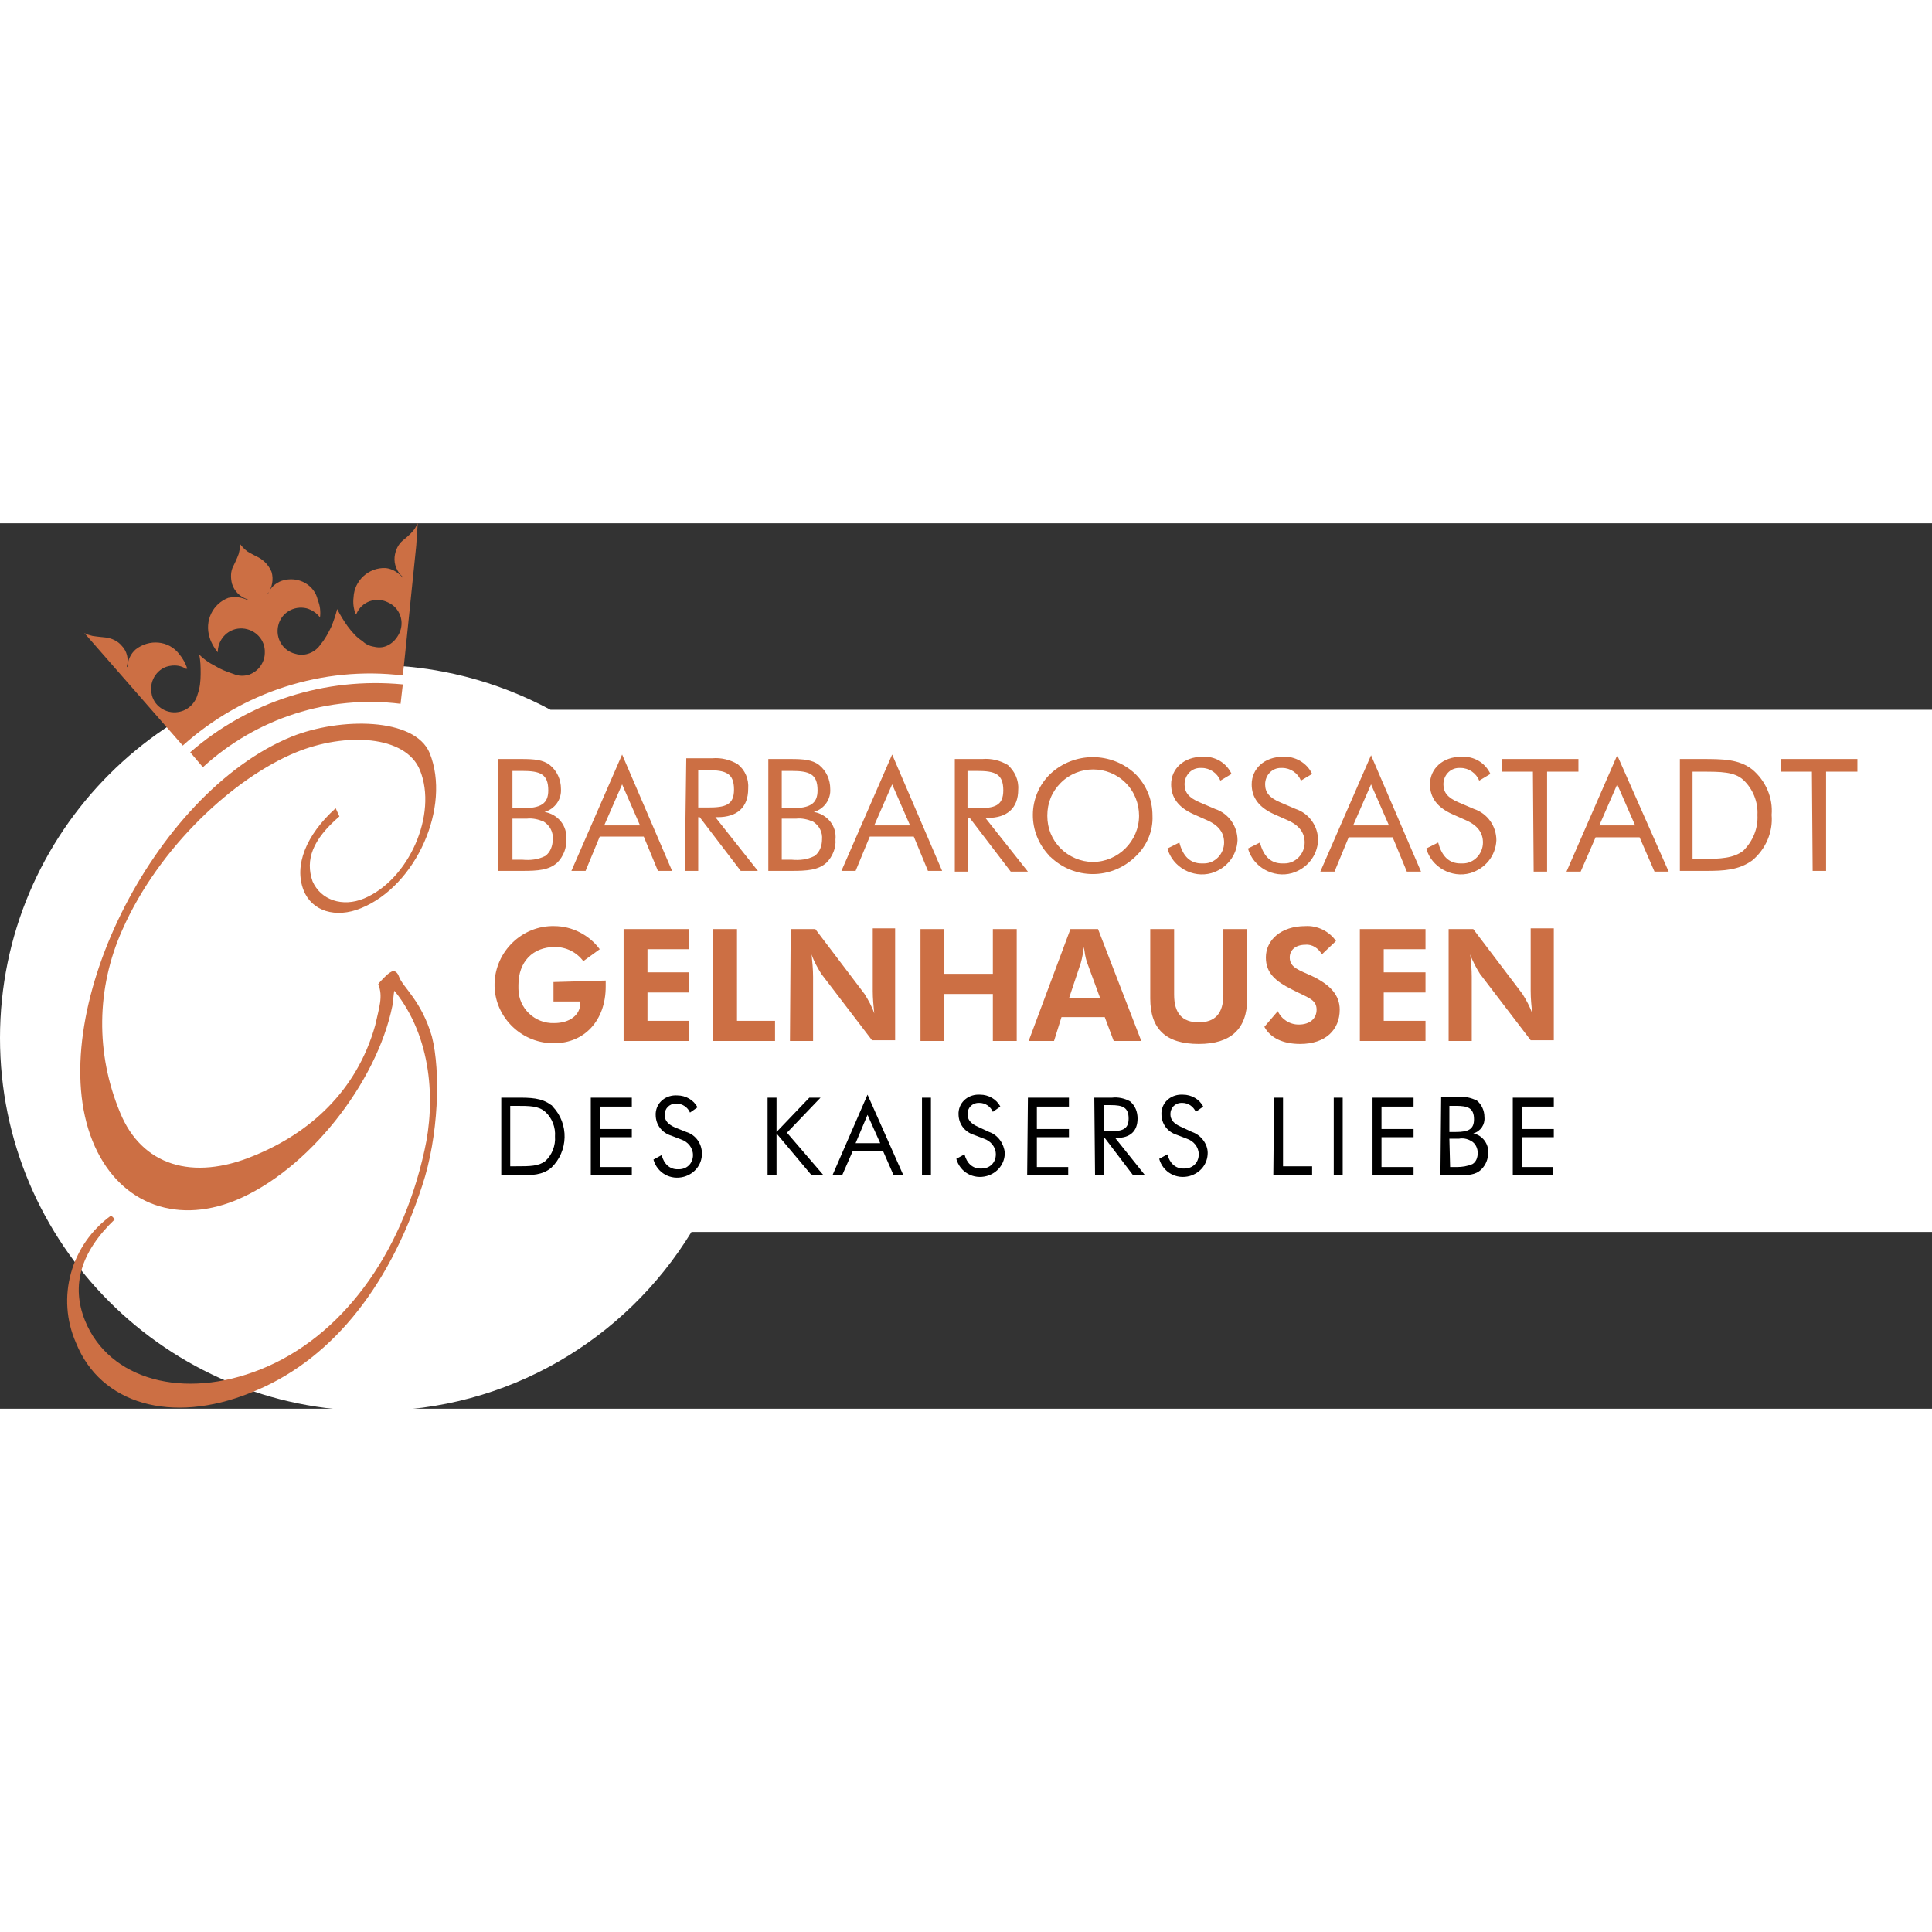
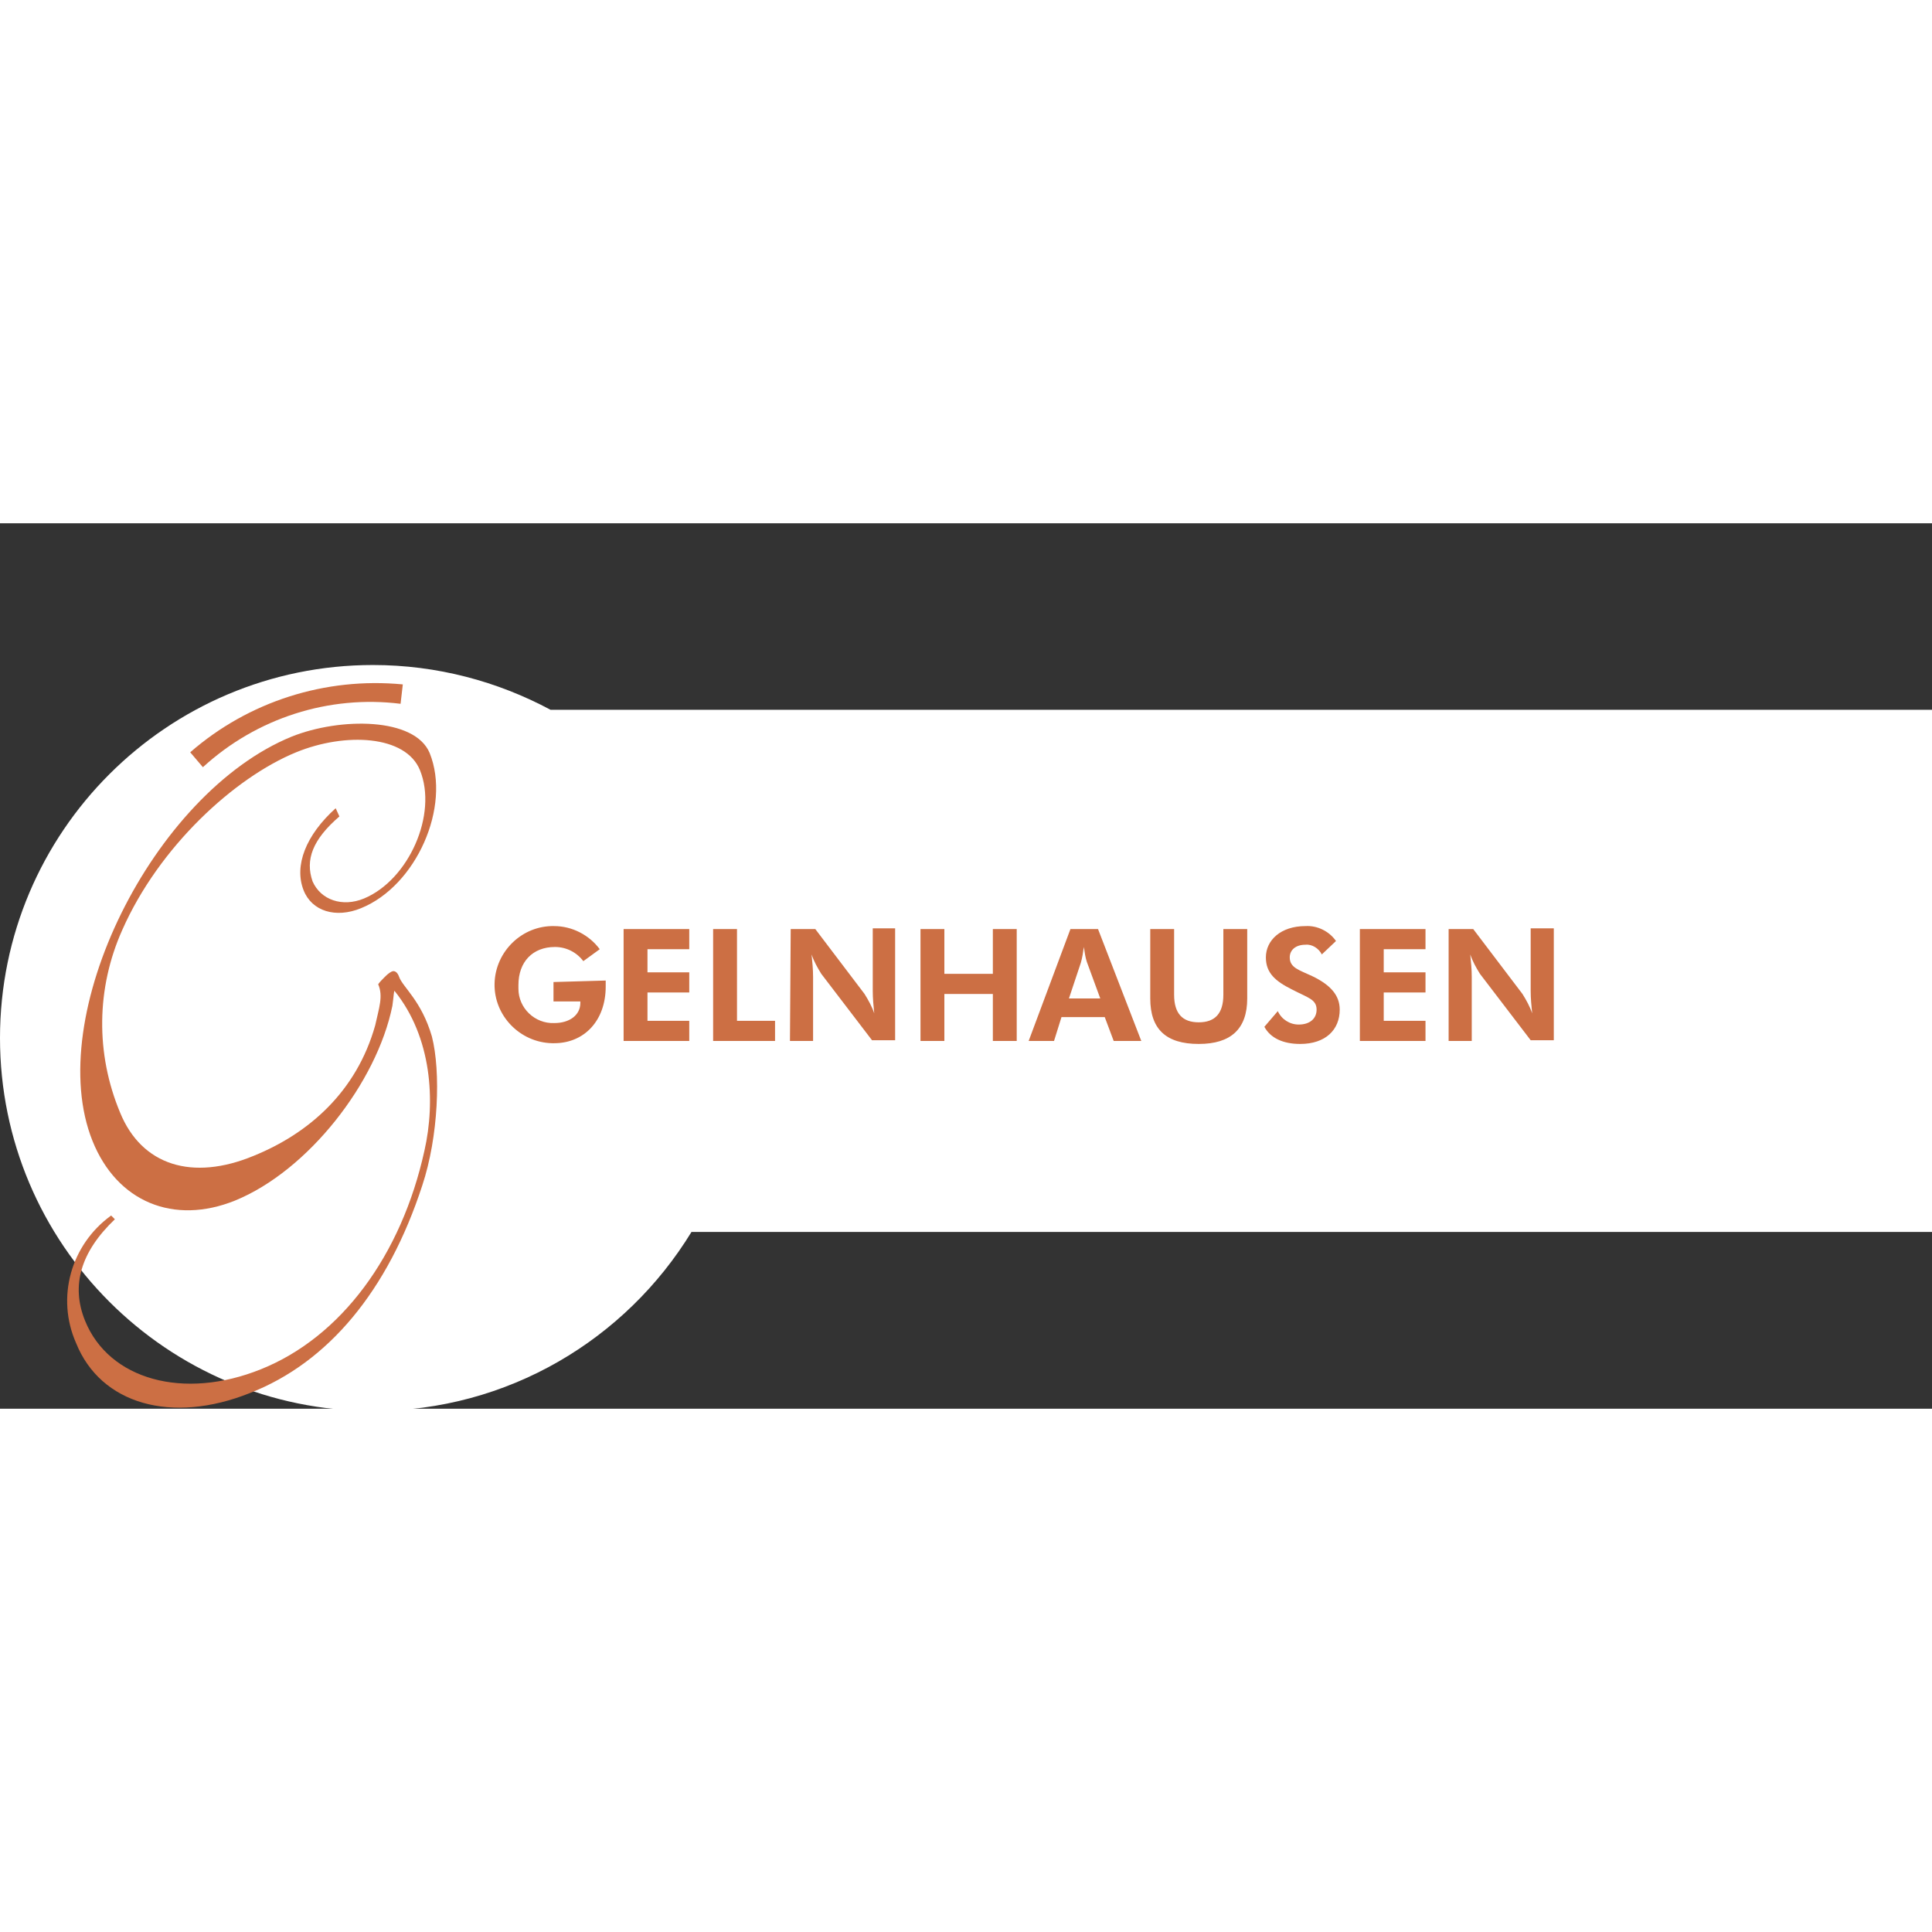
<svg xmlns="http://www.w3.org/2000/svg" height="76" id="Ebene_1" preserveAspectRatio="xMidYMid meet" style="enable-background:new 0 0 259 118.7;" version="1.1" viewBox="0 0 259 118.7" width="76" x="0px" xml:space="preserve" y="0px">
  <rect x="0" y="0" width="259" height="118.7" fill="#333333" stroke="none" />
  <style type="text/css">
	.st0{fill:#FFFFFF;}
	.st1{fill:#CC6F44;}
</style>
  <path class="st0" d="M259,25H73.8c-7.1-3.8-15.2-6-23.8-6C22.4,19,0,41.4,0,69c0,27.6,22.4,50,50,50c18.1,0,33.9-9.6,42.7-24H259V25  z" />
  <g id="logo" transform="translate(9)">
    <path class="st1" d="M36.5,39.3L36,38.2c-4,3.6-5.6,7.7-4.3,11c1.1,2.8,4.3,3.8,7.7,2.4c7.4-3,12.1-13.6,9.2-20.8   c-2-4.8-12-4.8-18.5-2.2C11.5,36.2-3.3,66.1,3.4,82.8c3.3,8.2,10.9,11.3,19.1,8c9.8-4,19-15.8,21.1-26.1c0.2-1.4,0.2-2.1,0.3-2   c5,6.2,5.5,14.8,4,21.4c-3.1,14.1-11.2,25-21.9,29.3c-10.4,4.2-20.4,1.4-23.6-6.5c-1.9-4.7-0.6-9.2,4-13.6l-0.5-0.5   c-5.4,3.9-7.4,11-4.7,17.1c3.3,8.2,12.8,10.9,23.3,6.7C35,112.5,43,102.9,47.6,88.8c2.2-6.6,2.5-15.3,1.3-20   c-1.4-4.8-3.9-6.6-4.4-8c-0.2-0.6-0.6-0.9-1-0.7c-0.4,0.2-0.7,0.5-1,0.8c-0.3,0.3-0.6,0.6-0.8,0.9c0.7,1.6,0.1,3.2-0.4,5.5   c-2.5,8.9-8.9,14.5-16.3,17.5C16.8,88.2,10,86.1,7.1,79c-3.3-7.9-3.2-16.7,0.3-24.5c4.9-11.1,15-20.4,23.3-23.8   c6.6-2.7,14.7-2.3,16.6,2.4c2.4,5.9-1.5,14.7-7.5,17.2c-2.9,1.2-5.8,0.2-6.9-2.3C31.9,45.1,32.9,42.4,36.5,39.3" id="Pfad_1" />
    <path class="st1" d="M45,21.6c-10.4-1-20.7,2.3-28.5,9.1l1.7,2c7.2-6.6,16.9-9.7,26.5-8.5L45,21.6z" id="Pfad_2" />
-     <path class="st1" d="M47,0c-0.2,0.4-0.4,0.8-0.7,1.1C45.9,1.6,45,2.3,45,2.3h0c-0.6,0.5-1,1.3-1.1,2.2   c-0.1,1,0.3,2,1.1,2.7l0,0.1c-0.6-0.7-1.4-1.2-2.3-1.3c-2.3-0.1-4.2,1.7-4.3,3.9c-0.1,0.8,0,1.6,0.3,2.3c0,0,0.1-0.1,0.1-0.1   c0.7-1.6,2.6-2.3,4.2-1.5c1.6,0.7,2.3,2.6,1.5,4.2c-0.3,0.6-0.8,1.2-1.4,1.5l0,0c-0.5,0.3-1.1,0.4-1.7,0.3   c-0.7-0.1-1.3-0.3-1.8-0.8l0,0c-0.8-0.5-1.4-1.2-2-2c-0.5-0.7-1-1.5-1.4-2.3c-0.2,0.8-0.5,1.7-0.8,2.4c-0.4,0.8-0.8,1.6-1.4,2.3   c-0.7,1.1-2.1,1.7-3.4,1.3l0,0c-1.7-0.4-2.7-2.1-2.3-3.8s2.1-2.7,3.8-2.3c0.7,0.2,1.3,0.6,1.7,1.1c0,0,0.1,0.1,0.1,0.1   c0.1-0.8,0-1.6-0.3-2.3C33.2,8.3,31,7,28.8,7.7c-0.9,0.3-1.6,1-1.9,1.8l0-0.1c0.6-0.8,0.8-1.9,0.5-2.9C27,5.6,26.4,5,25.7,4.6l0,0   c0,0-1-0.5-1.5-0.8c-0.4-0.3-0.7-0.6-1-1c0,0.5-0.1,0.9-0.2,1.3c-0.2,0.6-0.7,1.6-0.7,1.6h0c-0.4,0.7-0.4,1.6-0.2,2.4   c0.3,1,1.1,1.8,2.1,2.1l0,0.1c-0.8-0.4-1.7-0.5-2.6-0.3c-2.1,0.8-3.2,3.1-2.5,5.3c0.2,0.7,0.6,1.4,1.1,2c0-0.1,0-0.1,0-0.2   c0.1-1.7,1.5-3.1,3.3-3c1.7,0.1,3.1,1.5,3,3.3c0,0.7-0.3,1.4-0.7,1.9l0,0c-0.4,0.5-0.9,0.8-1.4,1c-0.7,0.2-1.4,0.2-2.1-0.1   c-0.9-0.3-1.7-0.6-2.5-1.1c-0.8-0.4-1.5-0.9-2.1-1.5c0.2,0.9,0.2,1.7,0.2,2.6c0,0.9-0.1,1.9-0.4,2.7v0c-0.3,1.2-1.3,2.2-2.6,2.4   l0,0c-1.7,0.3-3.4-0.9-3.6-2.6c-0.3-1.7,0.9-3.4,2.6-3.6c0.7-0.1,1.4,0,2,0.4c0,0,0.1,0,0.2,0c-0.2-0.7-0.6-1.4-1.1-2   c-1.4-1.8-4-2-5.8-0.6c-0.7,0.6-1.1,1.5-1.1,2.4l-0.1-0.1c0.3-1,0-2.1-0.7-2.8c-0.5-0.6-1.3-1-2.2-1.1l0,0c0,0-1.1-0.1-1.7-0.2   c-0.4-0.1-0.8-0.2-1.1-0.4l13.2,15.1c8-7.2,18.8-10.7,29.5-9.4l0.3-2.8h0L46.8,3L47,0z" id="Pfad_3" />
    <path class="st1" d="M65.2,61.5v2.6h3.6v0.2c0,1.6-1.4,2.7-3.5,2.7c-2.6,0.1-4.8-2-4.8-4.6c0-0.2,0-0.3,0-0.5   c0-3.1,1.9-5.1,4.9-5.1c1.5,0,2.9,0.7,3.8,1.9l2.2-1.6c-1.4-1.9-3.7-3.1-6.1-3.1c-4.3-0.1-7.9,3.4-8,7.7c-0.1,4.3,3.4,7.9,7.7,8   c0.1,0,0.2,0,0.3,0c4,0,6.9-3,6.9-7.6c0-0.2,0-0.5,0-0.8L65.2,61.5z M74.6,69.4h8.8v-2.7h-5.6v-3.8h5.6v-2.7h-5.6v-3.1h5.6v-2.7   h-8.8V69.4z M86.6,69.4h8.3v-2.7h-5.1V54.4h-3.2V69.4z M96.9,69.4h3.1v-8.6c0-1-0.1-2-0.2-3c0.3,0.9,0.8,1.8,1.3,2.6l6.8,8.9h3.1   v-15H108v8.4c0,1,0.1,2,0.2,3c-0.3-0.9-0.8-1.8-1.3-2.6l-6.6-8.7h-3.3L96.9,69.4L96.9,69.4z M114.4,69.4h3.2v-6.3h6.5v6.3h3.2v-15   h-3.2v6h-6.5v-6h-3.2V69.4z M128.9,69.4h3.4l1-3.2h5.8l1.2,3.2h3.7l-5.8-15h-3.7L128.9,69.4z M138.5,63.7h-4.2l1.6-4.8   c0.2-0.7,0.3-1.4,0.4-2.1c0.1,0.7,0.2,1.4,0.4,2L138.5,63.7z M158.2,54.4H155v8.8c0,2.5-1.1,3.7-3.3,3.7c-2.2,0-3.3-1.2-3.3-3.7   v-8.8h-3.2v9.3c0,4.1,2.1,6.1,6.5,6.1c4.3,0,6.5-2,6.5-6.1L158.2,54.4L158.2,54.4z M160.5,67.5c0.8,1.5,2.5,2.3,4.8,2.3   c3.4,0,5.3-1.9,5.3-4.6c0-1.9-1.2-3.3-3.7-4.5c-1.7-0.8-3-1.1-3-2.5c0-1,0.8-1.7,2.1-1.7c0.9-0.1,1.8,0.5,2.2,1.3l1.9-1.8   c-0.9-1.3-2.5-2.1-4.1-2c-3.3,0-5.3,1.9-5.3,4.2c0,2.1,1.3,3.2,3.5,4.3c2.1,1.1,3.3,1.3,3.3,2.7c0,1.2-0.9,2-2.4,2   c-1.2,0-2.3-0.7-2.8-1.8L160.5,67.5z M173.3,69.4h8.8v-2.7h-5.6v-3.8h5.6v-2.7h-5.6v-3.1h5.6v-2.7h-8.8V69.4z M185.2,69.4h3.1v-8.6   c0-1-0.1-2-0.2-3c0.3,0.9,0.8,1.8,1.3,2.6l6.8,8.9h3.1v-15h-3.1v8.4c0,1,0.1,2,0.2,3c-0.3-0.9-0.8-1.8-1.3-2.6l-6.6-8.7h-3.3   L185.2,69.4L185.2,69.4z" id="Pfad_4" />
-     <path class="st1" d="M59.7,33.2H61c2.4,0,3.5,0.4,3.5,2.6c0,1.8-1,2.4-3.5,2.4h-1.3V33.2z M59.7,39.6h1.9   c0.8-0.1,1.6,0.1,2.3,0.4c0.8,0.5,1.3,1.4,1.2,2.4c0,0.8-0.3,1.7-1,2.2c-1,0.5-2,0.6-3.1,0.5h-1.3L59.7,39.6L59.7,39.6z M57.9,46.6   H61c2.1,0,3.6-0.1,4.7-1.1c0.8-0.8,1.3-2,1.2-3.1c0.2-1.8-1.1-3.4-2.9-3.7c1.4-0.4,2.3-1.7,2.2-3.1c0-1.2-0.5-2.4-1.5-3.2   c-0.9-0.7-2.1-0.8-3.8-0.8h-3.1V46.6z M74.4,31l-6.8,15.6h1.9l1.9-4.6h5.9l1.9,4.6h1.9L74.4,31z M74.4,35l2.4,5.5H72L74.4,35z    M84.6,33.1h1.3c2.4,0,3.5,0.4,3.5,2.6c0,2.1-1.2,2.4-3.5,2.4h-1.3V33.1z M82.8,46.6h1.8v-7.2h0.2l5.5,7.2h2.3l-5.7-7.2h0.3   c2.6,0,4.1-1.3,4.1-3.8c0.1-1.3-0.4-2.5-1.4-3.3c-1-0.6-2.2-0.9-3.4-0.8h-3.5L82.8,46.6L82.8,46.6z M95.8,33.2h1.3   c2.4,0,3.5,0.4,3.5,2.6c0,1.8-1,2.4-3.5,2.4h-1.3V33.2z M95.8,39.6h1.9c0.8-0.1,1.6,0.1,2.3,0.4c0.8,0.5,1.3,1.4,1.2,2.4   c0,0.8-0.3,1.7-1,2.2c-1,0.5-2,0.6-3.1,0.5h-1.3L95.8,39.6z M94,46.6h3.1c2.1,0,3.6-0.1,4.7-1.1c0.8-0.8,1.3-2,1.2-3.1   c0.2-1.8-1.1-3.4-2.9-3.7c1.4-0.4,2.3-1.7,2.2-3.1c0-1.2-0.5-2.4-1.5-3.2c-0.9-0.7-2.1-0.8-3.8-0.8H94L94,46.6L94,46.6z M110.6,31   l-6.8,15.6h1.9l1.9-4.6h5.9l1.9,4.6h1.9L110.6,31z M110.6,35l2.4,5.5h-4.8L110.6,35z M120.7,33.2h1.3c2.4,0,3.5,0.4,3.5,2.6   c0,2.1-1.2,2.4-3.5,2.4h-1.3V33.2z M119,46.7h1.8v-7.2h0.2l5.5,7.2h2.3l-5.7-7.2h0.3c2.6,0,4.1-1.3,4.1-3.8   c0.1-1.3-0.5-2.5-1.4-3.3c-1-0.6-2.2-0.9-3.4-0.8H119L119,46.7L119,46.7z M145.5,39.2c0-2.1-0.8-4.1-2.3-5.6c-3.2-3-8.2-3-11.4,0   c-3.1,3-3.1,7.9-0.1,11c0,0.1,0.1,0.1,0.1,0.1c3.2,3.1,8.2,3.1,11.4,0C144.7,43.3,145.6,41.3,145.5,39.2 M137.5,45.4   c-1.6,0-3.2-0.7-4.3-1.8c-1.2-1.2-1.8-2.7-1.8-4.4c0-1.7,0.6-3.2,1.8-4.4c2.4-2.4,6.3-2.4,8.7,0c0,0,0,0,0,0   c1.2,1.2,1.8,2.8,1.8,4.4C143.7,42.6,140.9,45.4,137.5,45.4 M153.9,38.3l-2.1-0.9c-1.4-0.6-2-1.3-2-2.4c0-1.2,0.9-2.2,2.1-2.2   c0.1,0,0.1,0,0.2,0c1.1,0,2.1,0.7,2.5,1.7l1.5-0.9c-0.7-1.5-2.2-2.4-3.9-2.3c-2.5,0-4.2,1.6-4.2,3.7c0,1.8,1,3.1,3,4l1.8,0.8   c1.6,0.7,2.3,1.7,2.3,3c0,1.5-1.2,2.8-2.7,2.8c-0.1,0-0.2,0-0.3,0c-1.5,0-2.5-0.9-3-2.8l-1.6,0.8c0.7,2.5,3.4,4,5.9,3.3   c2-0.6,3.4-2.3,3.5-4.4C156.9,40.6,155.7,38.9,153.9,38.3 M164.7,38.3l-2.1-0.9c-1.4-0.6-2-1.3-2-2.4c0-1.2,0.9-2.2,2.1-2.2   c0.1,0,0.1,0,0.2,0c1.1,0,2.1,0.7,2.5,1.7l1.5-0.9c-0.7-1.5-2.3-2.4-3.9-2.3c-2.5,0-4.2,1.6-4.2,3.7c0,1.8,1,3.1,3,4l1.8,0.8   c1.6,0.7,2.3,1.7,2.3,3c0,1.5-1.2,2.8-2.7,2.8c-0.1,0-0.2,0-0.3,0c-1.5,0-2.5-0.9-3-2.8l-1.6,0.8c0.7,2.5,3.4,4,5.9,3.3   c2-0.6,3.4-2.3,3.5-4.4C167.7,40.6,166.5,38.9,164.7,38.3 M174.8,31.1L168,46.7h1.9l1.9-4.6h5.9l1.9,4.6h1.9L174.8,31.1z M174.8,35   l2.4,5.5h-4.8L174.8,35z M188.6,38.3l-2.1-0.9c-1.4-0.6-2-1.3-2-2.4c0-1.2,0.9-2.2,2.1-2.2c0.1,0,0.1,0,0.2,0   c1.1,0,2.1,0.7,2.5,1.7l1.5-0.9c-0.7-1.5-2.2-2.4-3.9-2.3c-2.5,0-4.2,1.6-4.2,3.7c0,1.8,1,3.1,3,4l1.8,0.8c1.6,0.7,2.3,1.7,2.3,3   c0,1.5-1.2,2.8-2.7,2.8c-0.1,0-0.2,0-0.3,0c-1.5,0-2.5-0.9-3-2.8l-1.6,0.8c0.7,2.5,3.4,4,5.9,3.3c2-0.6,3.4-2.3,3.5-4.4   C191.6,40.6,190.4,38.9,188.6,38.3 M196.6,46.7h1.8V33.3h4.2v-1.7h-10.3v1.7h4.2L196.6,46.7z M207.8,31.1L201,46.7h1.9l2-4.6h5.9   l2,4.6h1.9L207.8,31.1z M207.8,35l2.4,5.5h-4.8L207.8,35z M216.2,46.6h3.5c2.4,0,4.4-0.1,6.2-1.4c1.8-1.5,2.8-3.8,2.6-6.1   c0.2-2.3-0.8-4.6-2.6-6.1c-1.8-1.4-4-1.4-6.8-1.4h-2.9L216.2,46.6L216.2,46.6z M217.9,45V33.3h1.2c2.6,0,4.4,0,5.6,1.1   c1.3,1.2,2,3,1.9,4.7c0.1,1.8-0.6,3.5-1.9,4.8c-1.3,1-3,1.1-5.6,1.1L217.9,45L217.9,45z M234,46.6h1.8V33.3h4.2v-1.7h-10.3v1.7h4.2   L234,46.6L234,46.6z" id="Pfad_5" />
-     <path d="M58.2,87.4h2.4c1.7,0,3.1,0,4.3-1c2.3-2.2,2.4-5.9,0.2-8.2C65,78.1,65,78,64.9,78c-1.3-1-2.8-1-4.7-1h-2   L58.2,87.4z M59.4,86.2v-8.1h0.8c1.8,0,3,0,3.9,0.8c0.9,0.8,1.4,2.1,1.3,3.3c0.1,1.2-0.4,2.5-1.3,3.3c-0.9,0.7-2.1,0.7-3.9,0.7   L59.4,86.2z M70.2,87.4h5.5v-1.1h-4.3v-4h4.3v-1.1h-4.3v-3h4.3V77h-5.5L70.2,87.4z M83,81.6L81.5,81c-0.9-0.4-1.4-0.9-1.4-1.7   c0-0.8,0.6-1.5,1.5-1.5c0,0,0.1,0,0.1,0c0.8,0,1.5,0.5,1.8,1.2l1-0.7c-0.5-1-1.6-1.6-2.7-1.6c-1.5-0.1-2.8,0.9-2.9,2.4   c0,0.1,0,0.1,0,0.2c0,1.3,0.8,2.4,2.1,2.8l1.3,0.5c0.9,0.3,1.6,1.1,1.6,2.1c0,1.1-0.8,1.9-1.9,1.9c-0.1,0-0.1,0-0.2,0   c-1,0-1.8-0.7-2.1-1.9l-1.1,0.6c0.5,1.8,2.3,2.8,4.1,2.3c1.4-0.4,2.4-1.6,2.4-3.1C85.1,83.2,84.3,82,83,81.6 M93.9,87.4h1.2v-5.6   l4.7,5.6h1.6l-4.9-5.7L101,77h-1.5l-4.4,4.6V77h-1.2L93.9,87.4z M107.3,76.6l-4.7,10.8h1.3l1.4-3.2h4.1l1.4,3.2h1.3L107.3,76.6z    M107.3,79.3l1.7,3.8h-3.3L107.3,79.3z M114.6,87.4h1.2V77h-1.2V87.4z M123.6,81.6l-1.5-0.7c-0.9-0.4-1.4-0.9-1.4-1.7   c0-0.8,0.6-1.5,1.5-1.5c0,0,0.1,0,0.1,0c0.8,0,1.5,0.5,1.8,1.2l1-0.7c-0.5-1-1.6-1.6-2.7-1.6c-1.5-0.1-2.8,0.9-2.9,2.4   c0,0.1,0,0.1,0,0.2c0,1.3,0.8,2.4,2.1,2.8l1.3,0.5c0.9,0.3,1.6,1.1,1.6,2.1c0,1.1-0.8,1.9-1.9,1.9c-0.1,0-0.1,0-0.2,0   c-1,0-1.8-0.7-2.1-1.9l-1.1,0.6c0.5,1.8,2.3,2.8,4.1,2.3c1.4-0.4,2.4-1.6,2.4-3.1C125.6,83.2,124.8,82,123.6,81.6 M128.7,87.4h5.5   v-1.1H130v-4h4.3v-1.1H130v-3h4.3V77h-5.5L128.7,87.4z M139,78h0.9c1.6,0,2.4,0.3,2.4,1.8c0,1.4-0.8,1.7-2.4,1.7H139V78z    M137.8,87.4h1.2v-5h0.1l3.8,5h1.6l-4-5h0.2c1.8,0,2.8-0.9,2.8-2.6c0-0.9-0.3-1.7-1-2.3c-0.7-0.4-1.6-0.6-2.4-0.5h-2.4L137.8,87.4   L137.8,87.4z M150.8,81.6l-1.5-0.7c-0.9-0.4-1.4-0.9-1.4-1.7c0-0.8,0.6-1.5,1.5-1.5c0,0,0.1,0,0.1,0c0.8,0,1.5,0.5,1.8,1.2l1-0.7   c-0.5-1-1.6-1.6-2.7-1.6c-1.5-0.1-2.8,0.9-2.9,2.4c0,0.1,0,0.1,0,0.2c0,1.3,0.8,2.4,2.1,2.8l1.3,0.5c0.9,0.3,1.6,1.1,1.6,2.1   c0,1.1-0.8,1.9-1.9,1.9c-0.1,0-0.1,0-0.2,0c-1,0-1.8-0.7-2.1-1.9l-1.1,0.6c0.5,1.8,2.3,2.8,4.1,2.3c1.4-0.4,2.4-1.6,2.4-3.1   C152.9,83.2,152,82,150.8,81.6 M161.7,87.4h5.2v-1.2H163V77h-1.2L161.7,87.4L161.7,87.4z M169.8,87.4h1.2V77h-1.2V87.4z M175,87.4   h5.5v-1.1h-4.3v-4h4.3v-1.1h-4.3v-3h4.3V77h-5.5L175,87.4z M185.3,78.1h0.9c1.6,0,2.4,0.3,2.4,1.8c0,1.3-0.7,1.7-2.4,1.7h-0.9V78.1   z M185.3,82.5h1.3c0.5-0.1,1.1,0,1.6,0.3c0.6,0.3,0.9,1,0.9,1.6c0,0.6-0.2,1.2-0.7,1.5c-0.7,0.3-1.4,0.4-2.1,0.4h-0.9L185.3,82.5   L185.3,82.5z M184.1,87.4h2.2c1.5,0,2.5,0,3.3-0.8c0.6-0.6,0.9-1.4,0.9-2.2c0.1-1.2-0.8-2.4-2-2.6c1-0.3,1.6-1.2,1.5-2.2   c0-0.9-0.4-1.7-1-2.2c-0.8-0.4-1.7-0.6-2.6-0.5h-2.2L184.1,87.4z M193.7,87.4h5.5v-1.1H195v-4h4.3v-1.1H195v-3h4.3V77h-5.5V87.4z" id="Pfad_6" />
  </g>
  <g>
</g>
  <g>
</g>
  <g>
</g>
  <g>
</g>
  <g>
</g>
  <g>
</g>
  <g>
</g>
  <g>
</g>
  <g>
</g>
  <g>
</g>
  <g>
</g>
  <g>
</g>
  <g>
</g>
  <g>
</g>
  <g>
</g>
</svg>